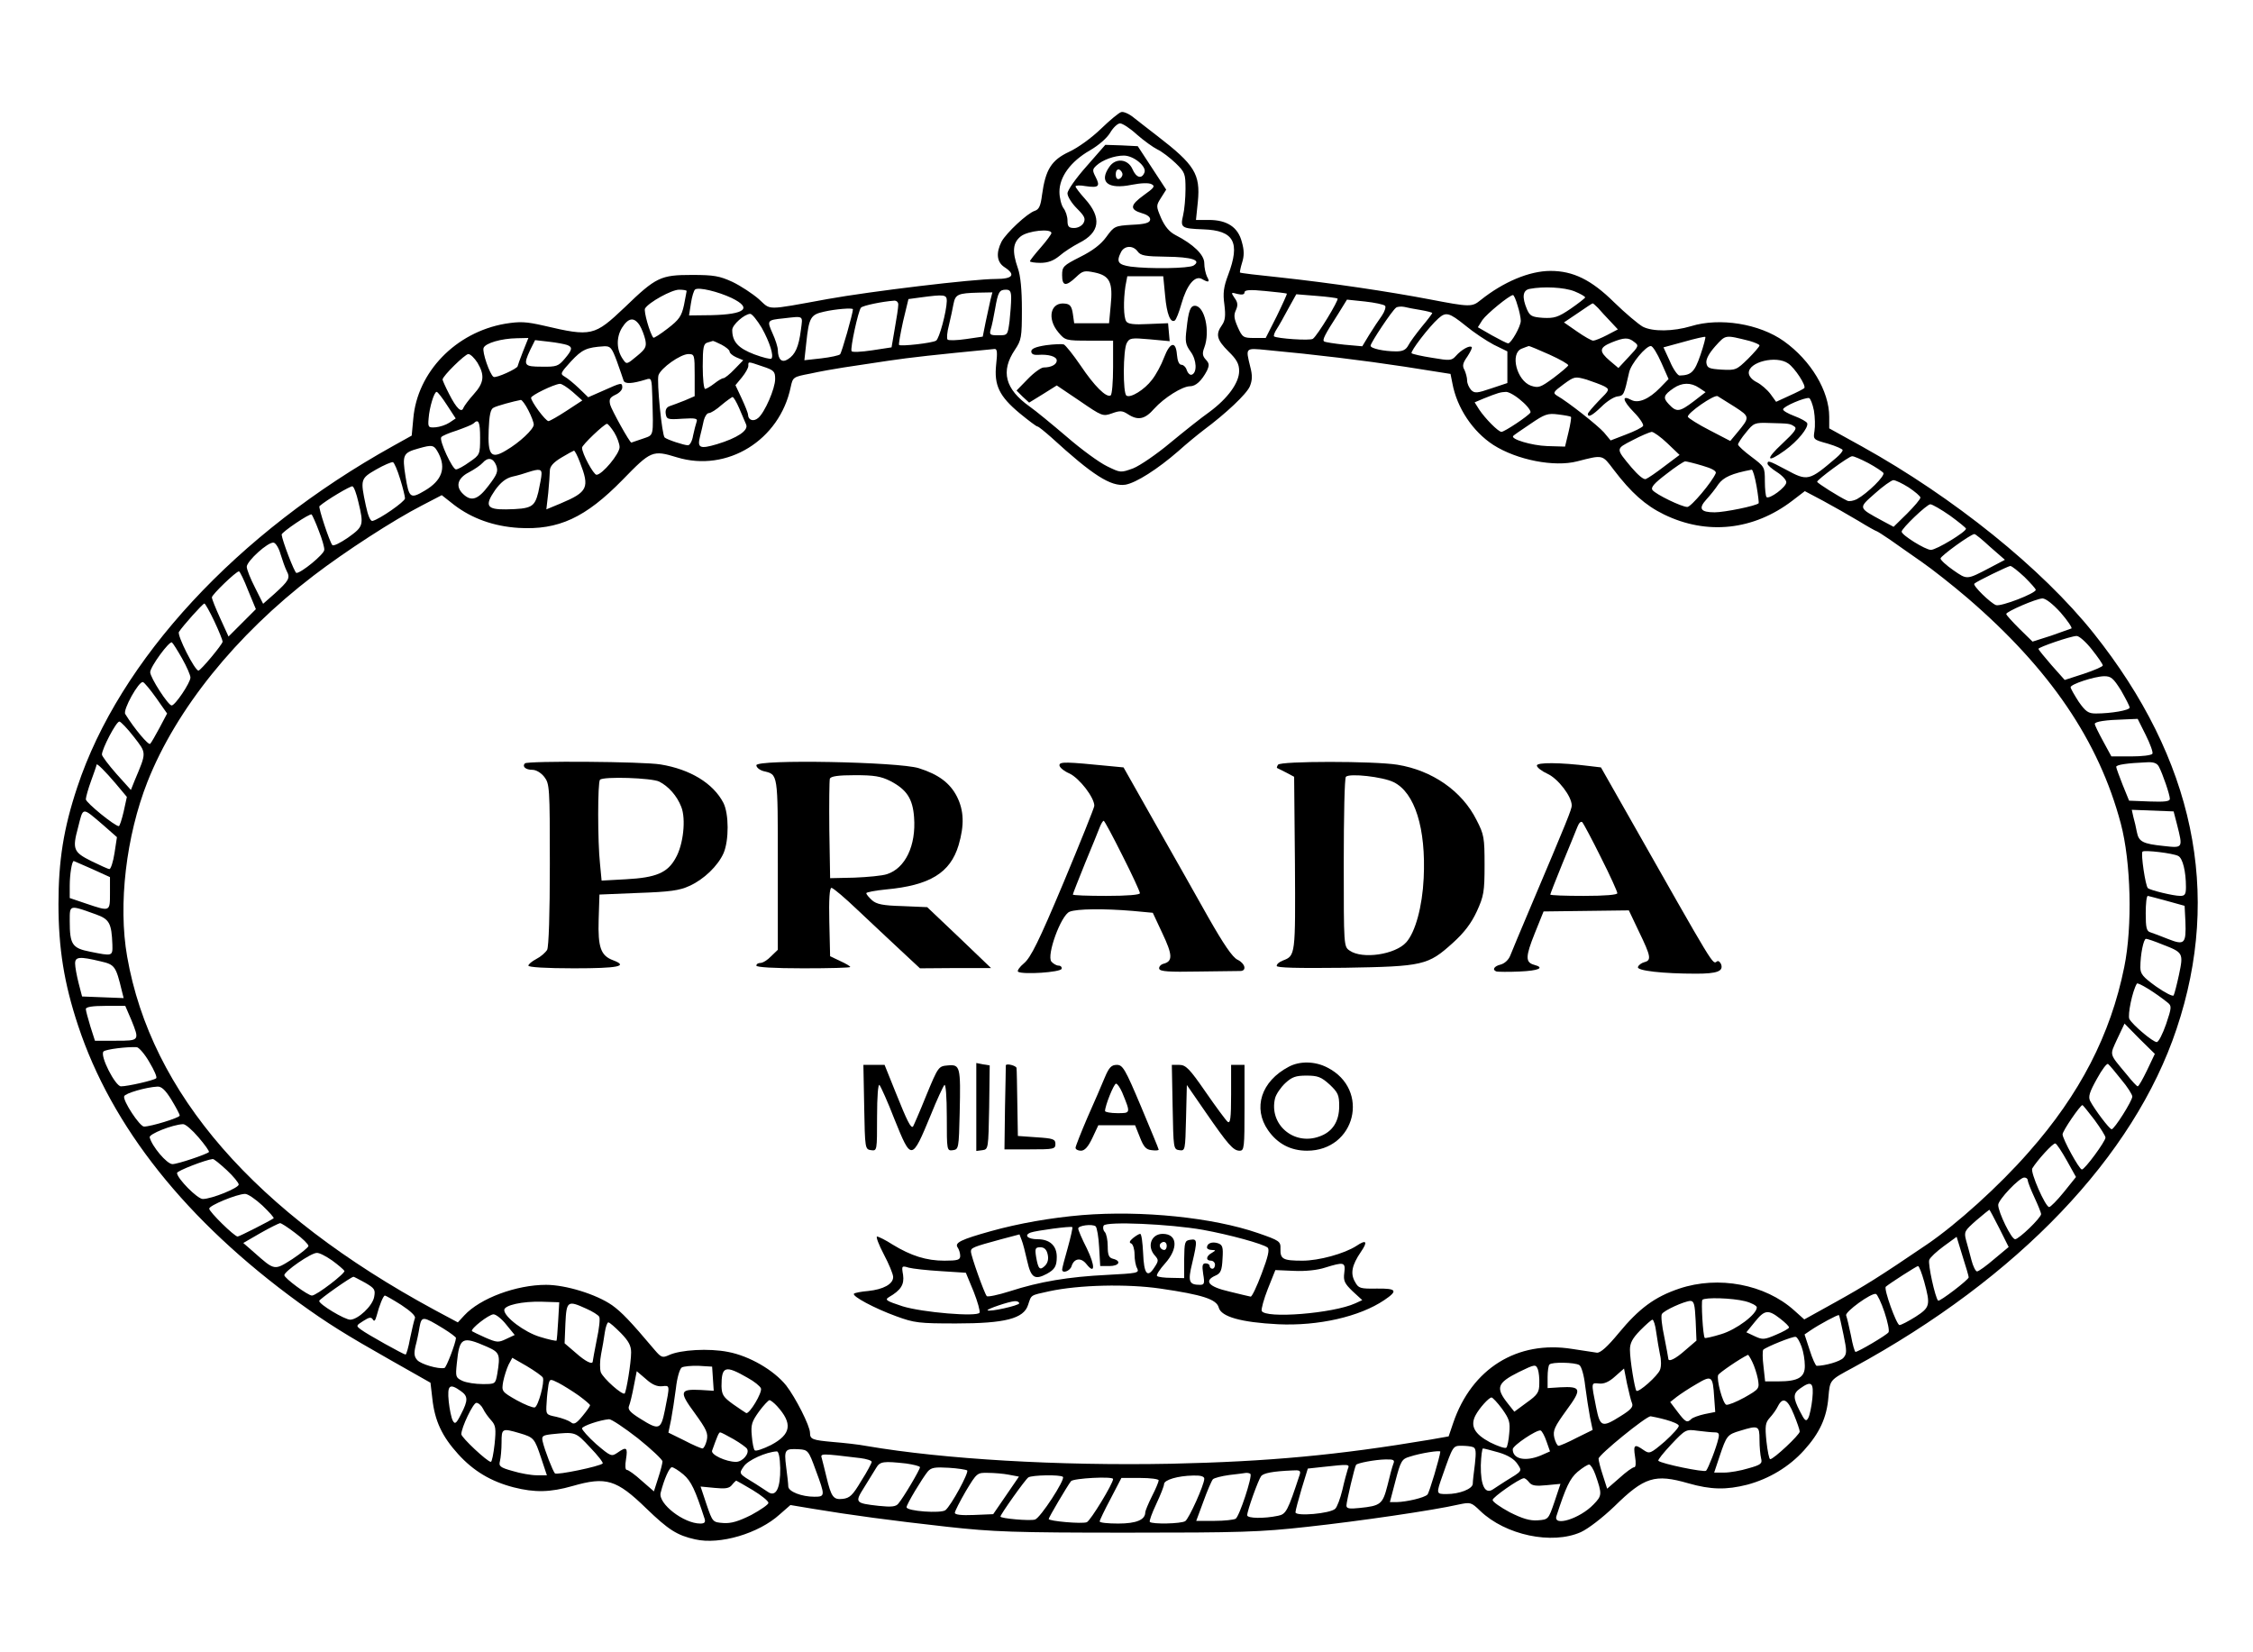
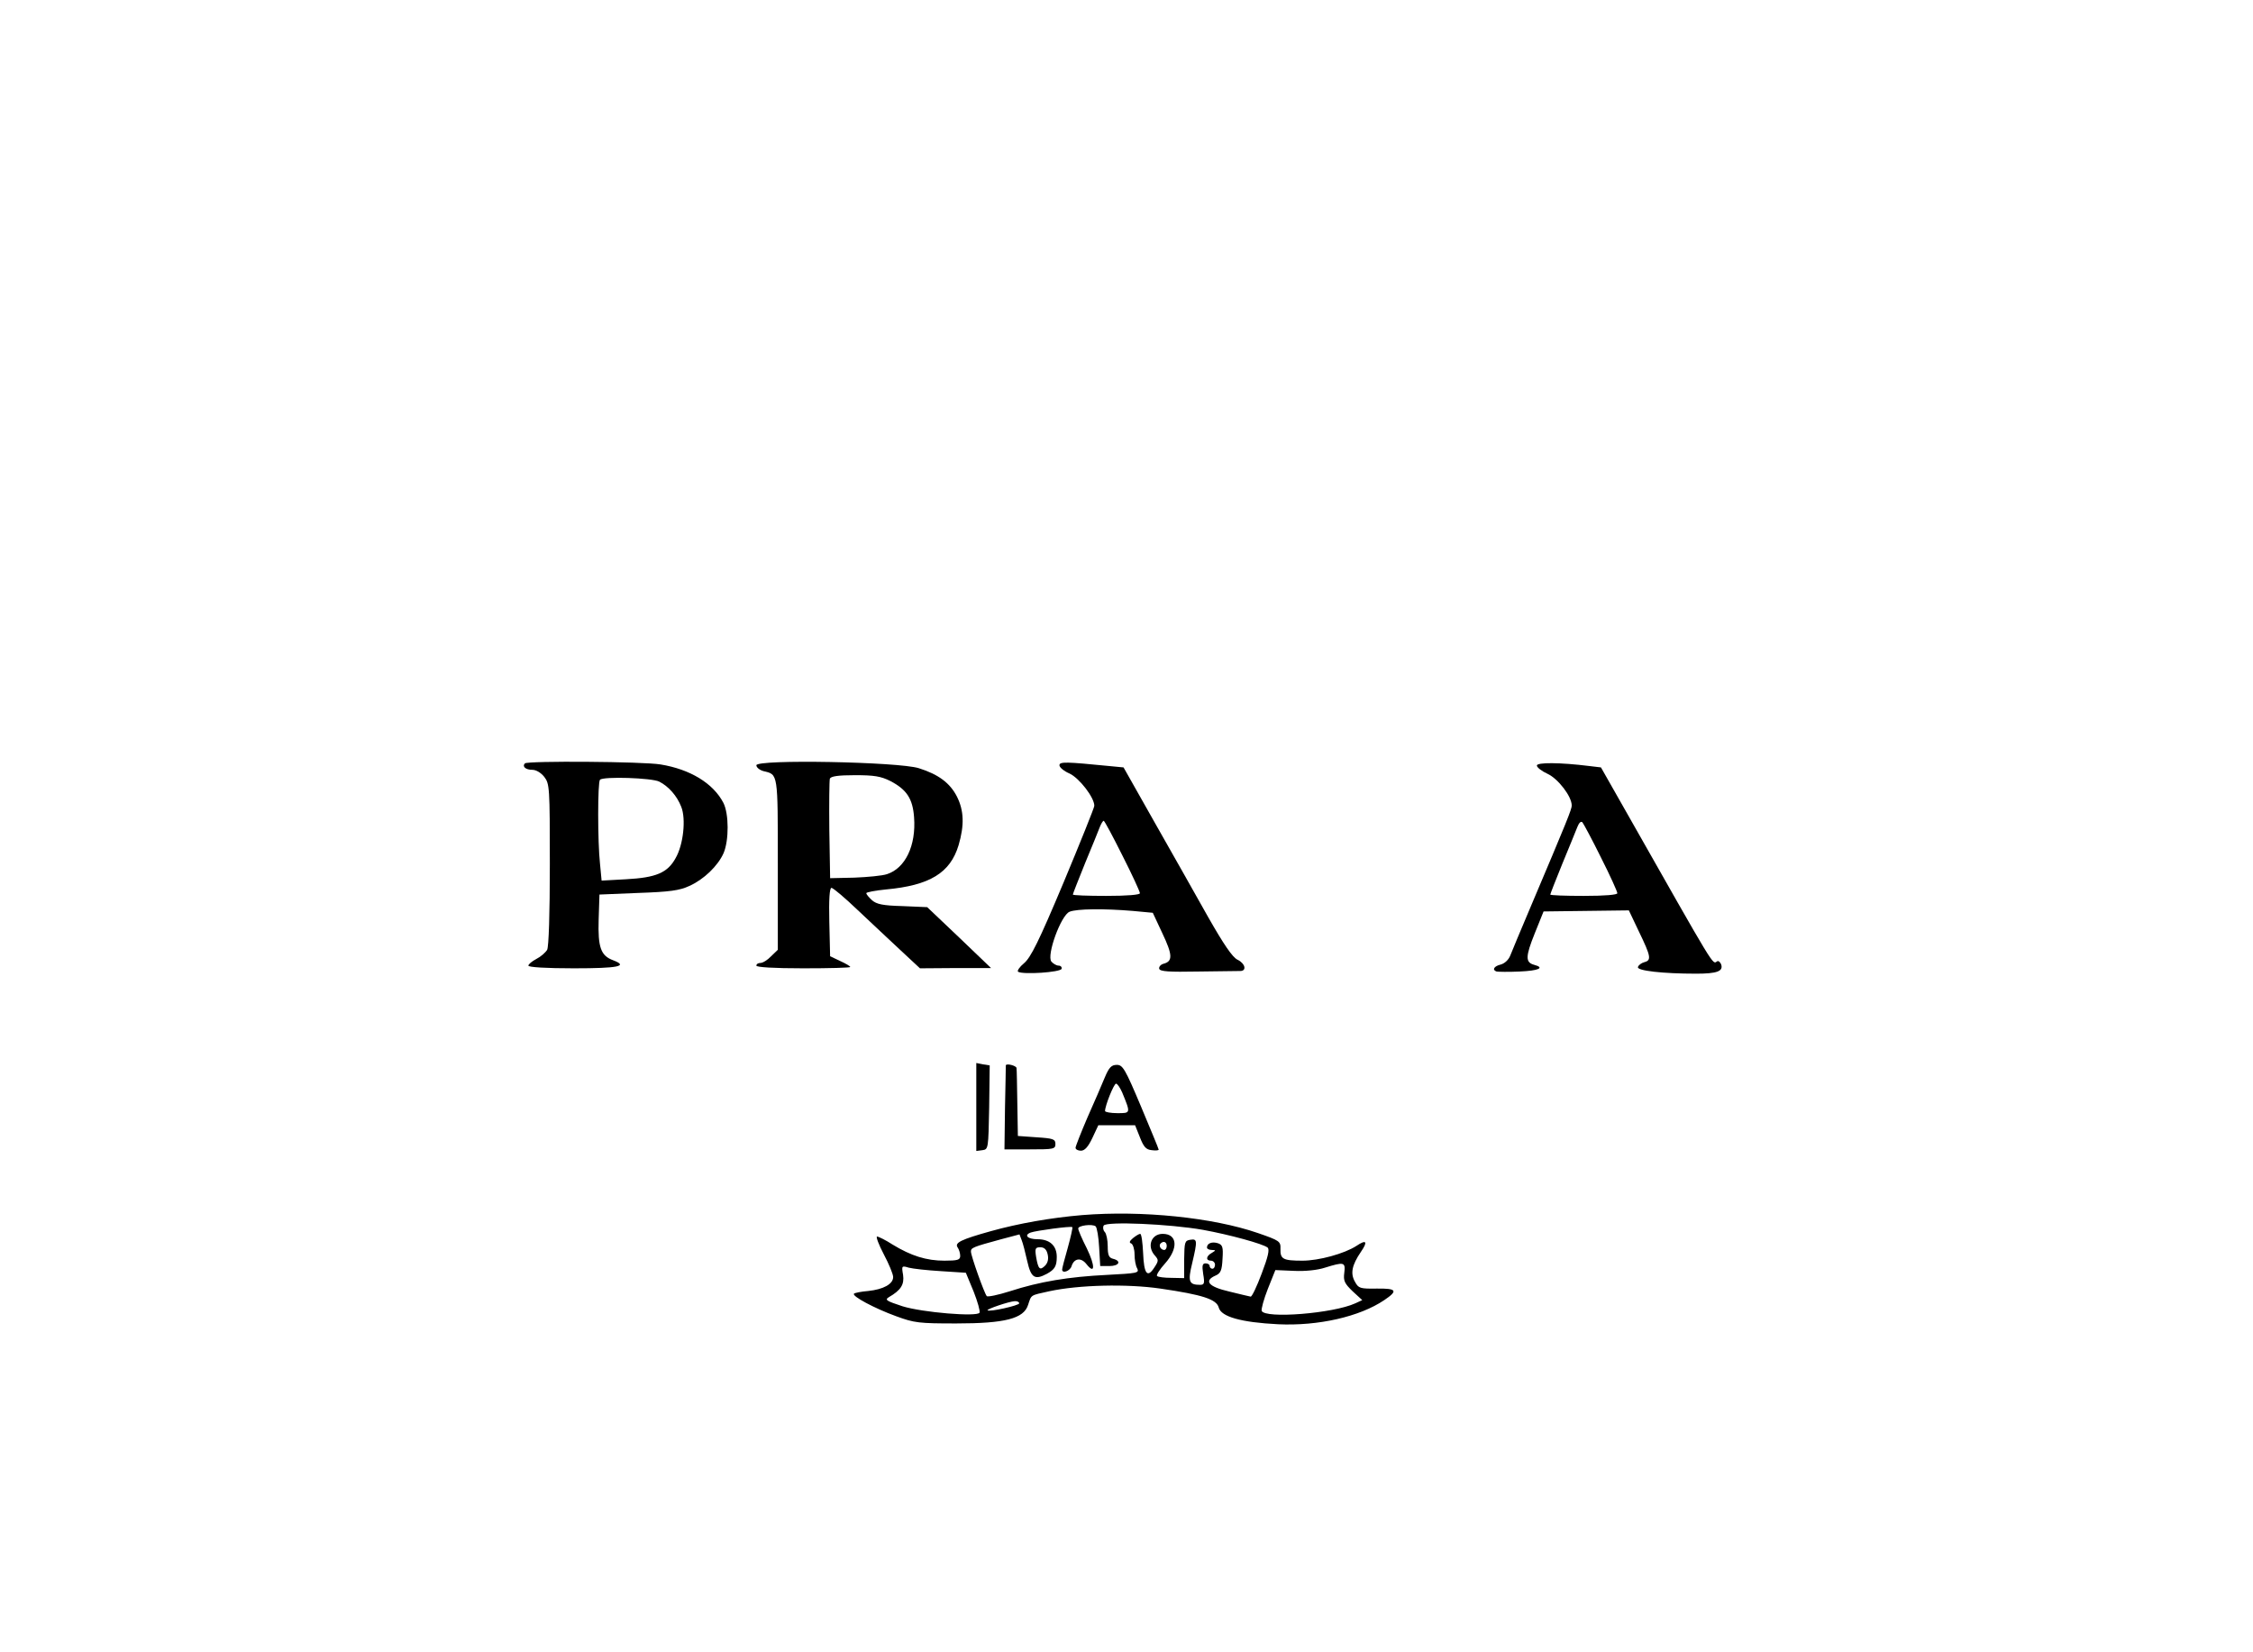
<svg xmlns="http://www.w3.org/2000/svg" version="1.0" width="840pt" height="616pt" viewBox="0 0 840 616" preserveAspectRatio="xMidYMid meet">
  <g transform="translate(0,616) scale(0.1,-0.1)" fill="#000000" stroke="none">
-     <path d="M4180 5742 c-8 -2 -42 -30 -75 -62 -34 -33 -86 -71 -119 -86 -66 -31 -88 -66 -101 -161 -5 -40 -11 -54 -27 -59 -28 -9 -106 -82 -124 -115 -21 -42 -18 -76 11 -95 43 -28 32 -44 -32 -44 -85 0 -467 -46 -628 -75 -236 -43 -209 -42 -256 0 -23 20 -67 49 -98 64 -48 22 -69 26 -151 26 -117 0 -134 -8 -251 -121 -113 -107 -123 -110 -302 -68 -66 15 -88 16 -144 7 -184 -32 -327 -180 -342 -353 l-6 -64 -70 -39 c-581 -323 -1020 -797 -1177 -1272 -51 -153 -70 -274 -70 -435 0 -166 21 -296 73 -453 125 -378 403 -728 824 -1034 105 -76 174 -119 340 -213 l150 -85 7 -60 c9 -82 36 -140 96 -206 57 -63 122 -102 207 -124 79 -20 136 -19 220 5 125 36 164 24 275 -84 82 -79 114 -100 182 -115 92 -21 237 22 315 93 l40 35 84 -14 c138 -23 293 -44 500 -67 172 -19 249 -22 669 -22 424 0 497 2 676 22 192 21 467 61 563 83 43 9 46 9 80 -24 94 -90 267 -127 375 -79 28 13 80 53 125 96 112 110 151 122 276 86 84 -24 141 -25 220 -5 81 22 155 66 211 128 58 64 85 122 91 198 6 66 4 63 93 111 615 335 1046 786 1205 1262 170 506 65 1006 -309 1475 -193 242 -523 507 -863 696 l-123 68 0 43 c0 96 -68 210 -169 282 -91 65 -239 89 -346 56 -67 -20 -143 -21 -180 -2 -16 9 -65 50 -107 91 -85 84 -153 117 -237 117 -79 0 -176 -41 -261 -109 -32 -26 -39 -26 -190 3 -152 29 -366 61 -560 82 -79 8 -146 16 -147 18 -1 1 2 18 8 37 8 25 8 46 -1 77 -14 55 -55 82 -123 82 l-48 0 7 68 c10 103 -12 138 -151 245 -33 25 -73 57 -90 70 -16 13 -37 22 -45 19z m58 -83 c26 -23 61 -48 77 -56 17 -8 47 -31 68 -51 35 -34 37 -40 37 -97 0 -33 -4 -77 -9 -98 -11 -46 -6 -49 75 -52 115 -4 139 -48 93 -170 -17 -45 -20 -68 -14 -111 5 -41 3 -59 -9 -76 -25 -35 -19 -55 24 -98 31 -30 40 -47 40 -73 0 -44 -42 -102 -111 -153 -30 -21 -95 -73 -146 -115 -50 -42 -113 -85 -138 -95 -47 -17 -47 -17 -98 8 -29 14 -96 63 -149 109 -54 46 -117 98 -140 114 -91 65 -108 131 -54 211 24 36 26 46 26 150 0 74 -5 126 -15 154 -22 63 -19 95 11 119 27 21 114 30 114 12 0 -4 -18 -29 -40 -54 -22 -25 -40 -48 -40 -51 0 -3 18 -6 39 -6 28 0 49 8 71 26 17 15 50 36 73 48 78 39 86 94 22 165 -19 21 -35 42 -35 46 0 4 17 5 38 1 48 -7 55 -1 37 34 -13 25 -12 29 3 43 23 21 67 37 102 37 37 0 86 -41 77 -63 -10 -26 -31 -20 -45 13 -17 38 -63 42 -86 8 -40 -57 -5 -85 83 -67 36 7 65 8 75 2 14 -7 8 -14 -30 -41 -51 -37 -53 -53 -6 -67 21 -6 32 -15 30 -25 -2 -11 -20 -16 -68 -18 -63 -4 -66 -5 -95 -45 -21 -29 -52 -52 -98 -75 -63 -32 -67 -36 -67 -68 0 -41 14 -43 52 -7 25 24 31 25 70 17 56 -12 68 -37 59 -124 l-6 -65 -65 0 -65 0 -5 35 c-4 27 -10 36 -28 38 -55 8 -70 -55 -26 -107 25 -30 28 -31 115 -31 l89 0 0 -99 c0 -55 -4 -102 -9 -105 -16 -10 -61 35 -112 111 -28 41 -56 76 -63 79 -6 2 -36 1 -66 -3 -39 -6 -55 -13 -55 -23 0 -10 9 -14 25 -13 39 3 70 -6 70 -21 0 -15 -21 -26 -49 -26 -9 0 -36 -19 -59 -43 l-42 -43 23 -23 24 -22 52 32 51 32 86 -58 c83 -57 86 -58 120 -46 30 11 39 10 59 -3 38 -25 64 -19 98 20 37 41 105 84 134 84 21 0 43 20 63 58 9 20 9 27 -4 41 -13 14 -14 24 -6 45 23 61 1 156 -35 156 -17 0 -24 -19 -31 -86 -6 -47 -4 -59 15 -85 23 -31 25 -79 4 -86 -6 -2 -14 5 -18 16 -3 12 -13 21 -20 21 -9 0 -15 14 -17 38 -4 52 -26 47 -48 -11 -10 -27 -30 -64 -45 -83 -28 -37 -80 -69 -95 -59 -14 8 -13 171 1 196 10 19 17 20 85 14 l75 -7 -3 33 -3 34 -74 -3 c-54 -3 -76 0 -82 10 -10 15 -11 77 -3 131 l7 37 67 0 67 0 7 -72 c6 -69 20 -103 36 -93 5 3 16 31 25 63 20 70 50 106 76 92 26 -15 31 -12 19 9 -5 11 -10 33 -10 50 0 31 -40 70 -108 105 -23 12 -39 32 -53 63 -19 45 -19 46 0 76 l19 30 -53 81 -53 81 -60 3 -61 2 -70 -80 c-40 -45 -71 -89 -71 -101 0 -12 16 -37 35 -56 29 -29 33 -38 25 -54 -6 -11 -21 -19 -35 -19 -20 0 -25 5 -25 28 0 15 -7 36 -15 46 -8 11 -15 39 -15 61 0 56 42 113 113 154 33 19 64 46 76 66 11 19 28 35 37 35 9 0 37 -18 62 -41z m-53 -149 c0 -7 -6 -15 -12 -17 -8 -3 -13 4 -13 17 0 13 5 20 13 18 6 -3 12 -11 12 -18z m57 -288 c11 -15 28 -18 106 -19 95 -1 133 -13 102 -33 -17 -11 -164 -13 -234 -4 -48 7 -55 18 -36 55 13 24 45 25 62 1z m-1514 -173 c78 -38 51 -61 -76 -64 l-83 -1 7 45 c4 26 11 49 16 52 14 9 85 -8 136 -32z m3142 25 c22 -9 40 -19 40 -23 -1 -3 -25 -22 -54 -42 -47 -32 -61 -36 -103 -34 -42 3 -49 7 -60 32 -19 45 -16 71 10 76 52 10 129 6 167 -9z m-3310 1 c0 -2 -5 -26 -10 -53 -9 -41 -18 -54 -61 -87 -27 -21 -51 -36 -53 -34 -13 15 -37 100 -31 109 14 23 99 70 127 70 15 0 28 -2 28 -5z m1210 -27 c0 -18 -3 -57 -6 -85 -7 -53 -7 -53 -42 -53 -31 0 -34 2 -28 23 4 12 11 46 16 75 11 64 16 72 41 72 15 0 19 -7 19 -32z m1028 17 c1 -1 -16 -39 -38 -84 l-41 -81 -43 0 c-40 0 -44 2 -61 40 -14 32 -16 45 -7 64 8 18 7 29 -5 45 -14 21 -14 22 11 15 17 -4 26 -2 26 6 0 9 19 11 78 5 42 -4 78 -8 80 -10z m-1105 -22 c-3 -16 -12 -53 -18 -83 l-11 -55 -62 -9 c-34 -5 -65 -6 -69 -2 -4 3 -2 28 5 54 6 26 14 61 17 79 7 36 17 40 93 42 l52 1 -7 -27z m-163 -5 c-1 -40 -28 -141 -40 -148 -14 -9 -131 -22 -138 -16 -2 3 5 42 15 88 l20 83 44 6 c90 12 99 11 99 -13z m1457 9 c5 -6 -75 -138 -92 -150 -10 -8 -135 1 -145 9 -2 3 2 15 10 27 8 12 27 46 43 76 l30 54 74 -6 c41 -3 77 -8 80 -10z m671 -26 c7 -21 12 -47 12 -57 0 -21 -36 -84 -47 -84 -5 0 -32 14 -61 30 l-52 30 17 27 c16 23 100 92 114 93 3 0 11 -17 17 -39z m-2309 2 c0 -10 -6 -49 -13 -88 l-12 -70 -72 -11 c-40 -6 -75 -8 -77 -3 -6 9 25 151 35 162 7 8 80 23 123 26 10 1 17 -6 16 -16z m1815 -3 c4 -4 -1 -21 -12 -37 -11 -15 -32 -47 -47 -71 l-26 -43 -67 6 c-37 4 -70 9 -75 12 -8 5 2 25 51 101 l34 55 67 -7 c36 -4 70 -11 75 -16z m794 -8 c9 -11 30 -33 46 -50 l28 -30 -40 -21 c-23 -12 -46 -21 -52 -21 -6 0 -33 15 -60 34 l-49 34 52 35 c29 20 53 36 55 36 1 1 10 -7 20 -17z m-660 -8 c23 -4 42 -9 42 -11 0 -2 -17 -25 -39 -51 -21 -26 -44 -57 -50 -69 -9 -17 -21 -23 -45 -23 -47 0 -96 11 -96 21 0 11 80 131 95 142 5 4 19 5 30 3 11 -3 39 -8 63 -12z m-2118 3 c0 -15 -42 -163 -48 -168 -4 -4 -35 -11 -70 -15 l-63 -7 7 64 c10 95 16 106 66 117 43 10 108 15 108 9z m-340 -69 c30 -54 46 -105 36 -115 -3 -3 -32 4 -64 16 -60 23 -82 47 -82 91 0 19 45 59 67 60 7 0 26 -24 43 -52z m2624 8 c30 -25 77 -56 105 -71 l51 -25 0 -59 0 -59 -60 -20 c-53 -18 -62 -19 -75 -6 -8 9 -15 24 -15 35 0 11 -5 29 -10 40 -9 15 -6 26 11 50 11 17 19 33 16 35 -7 8 -39 -10 -59 -33 -16 -18 -23 -18 -88 -7 -39 6 -74 14 -77 17 -6 6 65 99 100 130 28 25 40 22 101 -27z m-2478 -16 c-8 -63 -21 -92 -48 -109 -23 -15 -37 -2 -38 34 0 11 -9 39 -20 63 -21 47 -20 49 40 55 79 9 73 12 66 -43z m-601 17 c8 -13 17 -37 21 -54 5 -26 1 -34 -32 -61 -37 -31 -38 -31 -51 -12 -25 35 -26 82 -4 118 24 38 45 41 66 9z m3955 -110 c-22 -64 -34 -76 -78 -77 -7 0 -24 24 -36 53 l-24 52 77 21 c42 12 78 20 79 18 2 -1 -6 -32 -18 -67z m183 52 c20 -6 37 -13 37 -17 0 -4 -20 -27 -43 -50 -42 -41 -46 -43 -98 -40 -47 3 -54 6 -57 25 -2 14 10 36 33 62 40 44 35 43 128 20z m-4573 -39 c-11 -28 -20 -53 -20 -55 0 -9 -81 -46 -90 -40 -14 9 -43 93 -37 108 7 18 66 35 124 36 l43 1 -20 -50z m4143 35 c18 -13 17 -16 -20 -55 l-39 -42 -32 27 c-41 35 -40 49 6 68 47 19 63 20 85 2z m-3979 -11 c22 -8 20 -18 -9 -52 -23 -27 -30 -30 -85 -29 -67 0 -70 5 -43 63 l18 36 52 -6 c28 -3 58 -9 67 -12z m576 1 c17 -9 30 -20 30 -25 0 -6 11 -16 25 -22 l26 -11 -33 -34 c-17 -18 -36 -33 -41 -33 -5 0 -20 -9 -34 -20 -14 -11 -30 -20 -34 -20 -5 0 -9 38 -9 84 0 72 3 85 18 89 9 3 18 5 20 6 2 0 16 -6 32 -14z m-390 -62 c11 -32 23 -64 25 -72 5 -13 31 -12 83 4 21 7 22 5 24 -64 4 -155 7 -141 -37 -157 -22 -7 -40 -14 -41 -14 -6 -1 -74 122 -79 141 -5 21 -1 27 19 37 14 6 26 18 26 27 0 20 -3 19 -70 -11 l-57 -25 -34 33 c-19 18 -43 38 -54 44 -17 10 -16 13 24 57 41 44 58 52 123 56 24 1 29 -5 48 -56z m3477 25 c40 -18 71 -36 70 -40 -1 -4 -26 -25 -55 -47 -49 -36 -56 -38 -84 -29 -53 19 -79 120 -35 138 12 5 24 9 27 10 3 0 37 -14 77 -32z m417 -30 l27 -61 -32 -33 c-41 -42 -81 -59 -107 -45 -37 20 -32 -3 9 -45 23 -23 38 -47 35 -52 -4 -6 -32 -20 -64 -32 l-57 -22 -25 30 c-23 26 -133 113 -175 137 -16 10 -14 14 24 42 41 30 43 30 86 18 24 -8 54 -19 66 -25 21 -12 21 -13 -20 -54 -22 -23 -41 -45 -41 -49 0 -15 17 -6 51 27 19 19 45 36 59 38 24 3 25 5 44 90 7 32 62 98 81 98 7 0 24 -28 39 -62z m-2480 -7 c-8 -77 11 -118 88 -182 33 -27 62 -49 66 -49 4 0 27 -19 52 -41 154 -141 222 -184 276 -176 40 7 120 58 197 125 31 28 74 63 95 79 82 61 160 134 172 163 9 23 10 40 1 74 -17 70 -19 69 62 61 183 -17 356 -38 514 -62 l171 -27 7 -35 c17 -92 76 -180 153 -230 88 -56 227 -83 312 -61 98 25 93 26 137 -32 64 -84 117 -132 187 -166 160 -78 334 -59 478 51 l47 36 68 -36 c37 -20 97 -54 132 -75 34 -21 65 -38 67 -38 2 0 26 -15 52 -33 26 -19 79 -55 117 -82 39 -27 115 -87 170 -134 308 -265 490 -533 572 -841 38 -143 44 -383 13 -535 -51 -253 -166 -475 -356 -690 -111 -127 -269 -269 -379 -344 -178 -121 -233 -155 -339 -214 l-119 -66 -38 34 c-108 97 -282 130 -428 81 -92 -31 -150 -74 -226 -166 -42 -51 -68 -74 -81 -73 -11 2 -52 8 -92 14 -205 33 -375 -73 -444 -276 l-17 -50 -68 -12 c-345 -58 -603 -82 -968 -90 -422 -8 -846 17 -1133 66 -31 6 -88 12 -125 15 -78 7 -87 10 -87 34 0 26 -54 132 -89 177 -46 57 -137 110 -217 125 -71 14 -177 8 -220 -12 -24 -11 -29 -9 -53 19 -91 108 -124 142 -159 167 -59 41 -173 76 -246 76 -111 0 -246 -50 -305 -114 l-24 -26 -86 46 c-671 363 -1058 808 -1147 1318 -34 193 -4 449 76 652 107 270 329 546 619 768 119 91 298 207 403 261 l75 39 47 -37 c66 -50 146 -79 239 -85 149 -9 250 38 388 179 106 109 112 112 203 84 187 -57 383 64 424 262 8 37 9 38 72 50 36 8 92 18 125 23 33 5 108 16 166 25 88 13 170 22 397 44 10 1 11 -13 6 -58z m-1934 7 c28 -47 25 -75 -14 -118 -18 -20 -35 -43 -38 -50 -7 -21 -26 -3 -53 50 -14 27 -25 52 -25 55 0 13 84 95 96 95 8 0 23 -15 34 -32z m810 -46 l0 -79 -37 -16 c-21 -8 -46 -18 -56 -21 -12 -4 -17 -14 -15 -28 3 -21 7 -23 62 -19 50 3 58 1 53 -12 -3 -9 -9 -32 -13 -51 -3 -20 -12 -36 -19 -36 -15 0 -78 21 -87 29 -10 9 -30 209 -23 232 9 27 82 79 112 79 22 0 23 -3 23 -78z m4077 43 c25 -17 68 -83 60 -92 -3 -3 -28 -16 -55 -28 l-50 -23 -21 29 c-12 16 -35 36 -51 44 -18 9 -30 23 -30 35 0 41 103 66 147 35z m-3824 -11 c43 -14 47 -19 47 -47 0 -36 -39 -125 -63 -145 -17 -15 -37 -9 -38 11 0 7 -11 34 -24 62 l-23 49 24 29 c13 16 24 35 24 43 0 17 -3 17 53 -2z m-708 -95 l36 -32 -58 -38 c-32 -21 -62 -38 -68 -39 -11 0 -65 73 -65 87 0 9 84 50 107 52 7 1 28 -13 48 -30z m4200 15 l24 -16 -44 -34 c-53 -40 -64 -42 -93 -11 -23 24 -20 34 18 60 31 21 64 22 95 1z m-4668 -65 l32 -49 -24 -16 c-12 -8 -36 -16 -51 -17 -27 -2 -29 0 -26 33 3 42 21 100 30 99 4 0 21 -22 39 -50z m4006 16 c22 -18 36 -38 33 -43 -8 -13 -97 -72 -108 -72 -12 0 -61 50 -83 83 l-17 27 33 14 c55 22 63 24 84 25 11 0 37 -15 58 -34z m795 -22 c57 -37 57 -38 8 -97 l-25 -30 -77 40 c-43 22 -79 45 -81 50 -4 13 98 84 111 77 6 -4 35 -22 64 -40z m-3712 -5 c10 -24 22 -51 26 -61 9 -22 -33 -50 -109 -73 -64 -19 -74 -14 -63 29 4 17 11 44 14 60 4 15 12 27 19 27 7 0 28 13 47 30 19 16 38 29 41 30 4 0 15 -19 25 -42z m4007 -9 c4 -24 5 -58 2 -76 -5 -31 -5 -32 50 -47 30 -9 55 -20 55 -24 0 -5 -10 -17 -23 -28 -103 -88 -107 -89 -190 -44 -62 33 -67 34 -67 21 0 -5 16 -19 35 -31 19 -12 35 -29 35 -38 0 -18 -64 -65 -74 -55 -3 4 -6 30 -6 59 0 53 -1 54 -50 91 -27 20 -50 41 -50 46 0 4 13 25 30 45 28 35 32 37 87 35 76 -2 76 -2 93 -13 11 -7 2 -20 -45 -64 -65 -60 -59 -75 10 -25 47 34 88 84 83 101 -2 6 -24 18 -48 27 -24 9 -43 20 -42 25 1 11 81 45 97 42 5 -2 13 -22 18 -47z m-4793 1 c11 -21 20 -45 20 -53 0 -17 -53 -67 -103 -96 -56 -34 -69 -19 -65 77 2 54 7 77 18 82 12 7 75 24 102 29 4 0 17 -17 28 -39z m3887 -24 c2 -2 -2 -28 -9 -57 l-13 -54 -67 2 c-57 2 -138 26 -126 38 1 2 30 22 63 44 54 37 65 41 104 36 25 -3 46 -7 48 -9z m-4067 -78 c0 -62 -1 -64 -39 -90 -22 -16 -44 -28 -51 -28 -13 0 -63 107 -55 120 3 5 29 16 58 25 28 10 56 21 62 26 19 19 25 7 25 -53z m500 20 c11 -18 20 -43 20 -55 0 -25 -65 -103 -86 -103 -11 0 -54 79 -54 101 0 10 82 88 93 89 4 0 16 -15 27 -32z m3927 -41 l45 -43 -56 -42 c-31 -24 -62 -45 -70 -48 -8 -3 -29 15 -53 43 -60 72 -60 69 4 102 32 17 64 30 71 31 7 0 34 -19 59 -43z m-4582 -37 c29 -56 12 -102 -51 -139 -54 -32 -59 -28 -72 52 -13 82 -9 89 48 105 53 15 58 14 75 -18z m527 -33 c37 -95 30 -111 -72 -154 l-53 -22 7 61 c3 33 6 71 6 83 0 16 13 31 43 49 23 14 44 25 47 26 3 0 13 -19 22 -43z m4803 -3 c28 -15 53 -32 57 -37 7 -11 -59 -76 -99 -98 -12 -6 -28 -9 -35 -6 -32 15 -113 66 -113 71 0 8 118 95 130 95 6 1 33 -11 60 -25z m-5115 -9 c8 -22 4 -33 -28 -75 -39 -52 -64 -61 -94 -33 -31 28 -23 60 20 82 21 11 44 27 51 35 20 23 40 19 51 -9z m-358 -51 c10 -32 18 -65 18 -72 0 -12 -95 -78 -121 -84 -8 -2 -17 19 -25 57 -21 98 -20 101 39 135 28 16 56 28 62 27 5 -2 17 -30 27 -63z m4855 50 c35 -10 53 -20 50 -28 -13 -32 -92 -126 -106 -126 -21 0 -116 46 -130 63 -7 10 6 25 52 60 33 26 65 47 70 47 5 0 34 -7 64 -16z m-4328 -31 c0 -10 -6 -40 -12 -68 -14 -56 -25 -62 -120 -64 -73 -1 -81 14 -41 72 21 29 40 44 64 50 19 4 46 12 60 17 40 13 50 11 49 -7z m4530 -45 c6 -34 9 -63 8 -64 -9 -10 -128 -34 -164 -34 -53 0 -62 14 -31 48 14 15 34 40 45 57 19 26 50 40 124 54 4 0 12 -27 18 -61z m567 -5 c24 -16 44 -33 44 -38 0 -6 -23 -33 -50 -60 l-50 -49 -43 23 c-90 49 -89 46 -27 101 30 27 61 49 69 50 8 0 33 -12 57 -27z m-5780 -54 c21 -87 19 -92 -38 -133 -29 -20 -55 -33 -59 -28 -10 11 -53 141 -48 145 26 23 116 76 123 74 6 -2 15 -28 22 -58z m5934 -51 c33 -24 60 -46 60 -49 0 -12 -110 -79 -131 -79 -20 0 -109 55 -109 68 0 12 94 102 107 102 7 0 40 -19 73 -42z m-6081 -58 c12 -30 21 -62 20 -70 0 -16 -87 -87 -104 -86 -7 1 -53 121 -55 143 0 9 106 81 112 75 3 -4 16 -32 27 -62z m6231 -59 l55 -48 -55 -29 c-88 -46 -85 -46 -137 -10 -26 18 -48 38 -48 44 0 9 110 89 126 91 3 1 30 -21 59 -48z m-6374 -27 c7 -23 17 -51 23 -63 14 -26 8 -36 -46 -85 l-42 -37 -30 60 c-17 33 -31 68 -31 78 0 21 79 93 100 90 8 -1 20 -21 26 -43z m6502 -85 c23 -23 42 -44 42 -48 0 -13 -129 -63 -148 -57 -20 7 -88 73 -81 80 9 9 125 65 134 66 6 0 29 -19 53 -41z m-6623 -50 l29 -70 -51 -51 -51 -51 -31 68 c-17 37 -31 72 -31 78 0 10 90 97 101 97 3 0 19 -32 34 -71z m6758 -83 c26 -30 44 -57 40 -59 -5 -2 -39 -14 -76 -27 l-69 -22 -49 48 c-27 27 -49 51 -49 55 0 9 111 57 135 58 12 0 38 -20 68 -53z m-6884 -32 c17 -36 31 -71 31 -76 0 -10 -82 -108 -90 -108 -14 0 -80 131 -73 144 14 22 88 105 95 106 3 0 20 -30 37 -66z m7000 -105 c23 -29 41 -55 41 -60 0 -4 -32 -18 -71 -31 l-71 -23 -49 55 c-26 30 -49 58 -49 61 0 6 118 47 142 48 9 1 35 -22 57 -50z m-7120 -34 c17 -30 31 -62 31 -71 0 -19 -57 -104 -70 -104 -13 0 -80 104 -80 124 0 20 71 117 81 111 4 -3 21 -30 38 -60z m7229 -119 c17 -30 32 -58 32 -64 0 -10 -69 -22 -126 -22 -28 0 -38 7 -64 44 -16 25 -30 49 -30 54 0 11 87 40 125 41 26 0 34 -7 63 -53z m-7325 -29 l40 -57 -28 -53 c-15 -28 -31 -56 -35 -60 -6 -7 -59 56 -93 111 -10 15 51 124 66 119 5 -1 28 -29 50 -60z m7417 -137 c17 -34 28 -65 25 -70 -4 -6 -39 -10 -80 -10 l-73 0 -31 57 c-17 31 -31 60 -31 64 0 9 41 15 112 17 l48 2 30 -60z m-7501 -7 c48 -62 48 -56 3 -163 l-14 -35 -54 60 c-29 33 -54 66 -54 72 0 21 53 123 65 123 5 0 30 -26 54 -57z m7550 -111 c14 -26 41 -105 41 -120 0 -10 -19 -12 -76 -10 l-76 3 -24 59 c-13 33 -24 63 -24 67 0 8 41 14 112 17 27 2 40 -3 47 -16z m-7617 -64 l41 -49 -12 -55 c-7 -30 -15 -54 -18 -54 -15 0 -122 87 -123 100 0 8 9 40 20 70 11 30 20 56 20 59 0 8 32 -24 72 -71z m-46 -155 l50 -44 -9 -59 c-5 -33 -14 -60 -19 -60 -5 0 -35 14 -68 30 -66 33 -71 44 -49 125 20 78 13 78 95 8z m7731 2 c22 -87 22 -87 -49 -79 -79 8 -94 16 -101 52 -3 17 -9 42 -13 56 l-6 27 78 -3 78 -3 13 -50z m4 -116 c17 -8 29 -58 29 -116 0 -27 -4 -33 -21 -33 -26 0 -112 21 -121 29 -9 8 -27 129 -20 136 7 7 114 -6 133 -16z m-7777 -49 l66 -30 0 -60 c0 -69 1 -69 -88 -39 l-62 21 0 46 c0 42 8 92 15 92 1 0 32 -14 69 -30z m7736 -119 l65 -18 3 -59 c3 -82 -3 -89 -64 -65 -27 11 -57 22 -66 25 -15 4 -18 17 -18 71 0 36 3 65 8 65 4 -1 36 -9 72 -19z m-7722 -50 c50 -18 58 -33 61 -113 1 -43 1 -43 -83 -26 -67 13 -76 27 -76 114 0 62 -3 61 98 25z m7704 -112 c78 -30 79 -32 62 -113 -8 -37 -17 -72 -20 -77 -3 -5 -32 10 -65 33 -50 36 -59 47 -59 72 0 48 12 106 21 106 5 0 32 -9 61 -21z m-7687 -63 c53 -12 57 -18 79 -109 l7 -28 -78 3 -77 3 -13 50 c-7 28 -13 60 -13 73 0 25 16 27 95 8z m7707 -154 c15 -12 15 -18 -6 -80 -13 -37 -28 -67 -35 -67 -14 0 -89 63 -102 86 -7 15 11 104 28 132 4 6 68 -33 115 -71z m-7593 -63 c32 -79 32 -79 -57 -79 l-78 0 -17 53 c-9 30 -17 59 -17 65 0 8 24 12 74 12 l73 0 22 -51z m7516 -189 c-16 -33 -31 -60 -35 -60 -3 0 -21 19 -40 43 -68 82 -65 70 -36 134 l27 57 56 -57 57 -56 -29 -61z m-7448 30 c18 -30 30 -57 25 -60 -9 -8 -106 -30 -131 -30 -21 0 -80 115 -65 130 8 8 86 18 124 16 8 -1 30 -26 47 -56z m7352 -65 c23 -27 41 -56 41 -63 0 -16 -67 -122 -77 -122 -9 1 -63 73 -80 105 -8 16 -3 33 25 83 19 35 38 60 42 55 5 -4 27 -30 49 -58z m-7270 -75 c17 -28 31 -54 31 -59 0 -8 -107 -41 -133 -41 -16 0 -80 97 -74 113 3 11 82 34 124 36 15 1 30 -13 52 -49z m7170 -75 c22 -30 41 -60 41 -66 0 -14 -77 -119 -88 -119 -10 0 -72 114 -72 131 0 13 66 109 74 109 2 0 22 -25 45 -55z m-7069 -65 c24 -28 41 -52 39 -55 -10 -9 -117 -45 -136 -45 -21 0 -77 67 -85 100 -3 12 84 47 124 49 9 1 35 -22 58 -49z m6966 -87 l34 -61 -45 -56 c-25 -31 -50 -56 -55 -56 -14 0 -71 130 -63 144 19 31 78 96 86 93 5 -1 24 -30 43 -64z m-6861 -35 c25 -23 45 -48 45 -54 0 -13 -101 -54 -134 -54 -20 0 -96 77 -96 97 0 8 106 49 133 52 4 1 27 -18 52 -41z m6715 -38 c0 -5 11 -34 25 -64 14 -30 25 -58 25 -62 0 -14 -83 -94 -97 -94 -14 0 -63 101 -63 128 0 19 79 102 97 102 7 0 13 -4 13 -10z m-6582 -94 c26 -25 45 -46 42 -48 -12 -9 -128 -68 -134 -68 -12 0 -106 92 -106 104 0 12 102 54 133 55 10 1 39 -19 65 -43z m6476 -85 l35 -70 -54 -45 c-29 -25 -58 -46 -64 -46 -5 0 -15 19 -21 43 -6 23 -15 57 -20 74 -8 31 -5 35 38 73 26 22 48 40 49 40 1 0 18 -31 37 -69z m-6353 -18 c27 -20 49 -42 49 -48 0 -5 -27 -27 -60 -49 -68 -43 -65 -44 -144 26 l-39 34 64 37 c35 20 68 36 73 37 5 0 31 -17 57 -37z m6239 -165 c0 -9 -109 -92 -114 -87 -11 11 -39 138 -33 152 3 9 28 32 54 51 l48 35 22 -72 c13 -40 23 -75 23 -79z m-6102 63 c22 -16 43 -34 46 -39 5 -8 -104 -92 -121 -92 -15 0 -103 65 -103 76 0 14 99 83 121 83 9 1 34 -12 57 -28z m5936 -79 c24 -88 22 -96 -32 -131 -27 -17 -54 -31 -60 -31 -11 0 -60 136 -51 143 15 13 115 77 120 77 4 0 14 -26 23 -58z m-5813 -4 c36 -21 39 -26 34 -53 -6 -34 -60 -84 -89 -85 -21 0 -116 57 -116 70 0 6 119 90 128 90 2 0 21 -10 43 -22z m5665 -110 c12 -36 19 -70 15 -75 -6 -10 -113 -73 -123 -73 -3 0 -11 27 -17 61 -7 34 -15 67 -18 75 -5 13 94 85 111 80 5 -1 20 -32 32 -68z m-5530 27 c35 -23 54 -41 51 -49 -3 -8 -11 -41 -18 -75 -6 -34 -14 -61 -17 -61 -7 0 -144 76 -166 93 -19 14 -19 15 8 32 22 14 29 16 36 6 5 -9 9 -5 14 13 10 39 25 76 31 76 3 0 31 -16 61 -35z m5010 14 c24 -6 44 -17 44 -23 0 -26 -76 -83 -133 -100 -32 -10 -60 -16 -61 -14 -7 7 -14 136 -9 142 10 10 111 7 159 -5z m-4425 -74 c-2 -38 -5 -71 -6 -73 -2 -2 -30 4 -62 14 -57 17 -133 74 -133 100 0 18 67 33 140 31 l65 -2 -4 -70z m4241 1 l3 -74 -42 -36 c-37 -33 -63 -45 -63 -31 0 3 -7 40 -15 81 -9 41 -13 79 -9 85 8 14 84 48 106 49 14 0 17 -13 20 -74z m-4136 45 c23 -10 45 -24 48 -30 4 -6 0 -44 -9 -85 -8 -41 -15 -78 -15 -81 0 -14 -26 -2 -63 31 l-42 36 3 74 c4 84 8 87 78 55z m4451 -37 c18 -14 33 -28 33 -33 0 -4 -22 -16 -48 -27 -44 -19 -51 -19 -79 -6 l-32 15 31 38 c37 46 50 48 95 13z m-4749 -23 l31 -38 -32 -15 c-29 -14 -35 -13 -77 5 -25 11 -47 22 -50 24 -8 8 63 63 80 63 9 0 31 -17 48 -39z m4985 -36 c13 -62 13 -72 0 -87 -12 -14 -69 -30 -100 -30 -4 1 -16 27 -26 59 l-19 58 22 15 c32 22 103 60 106 57 2 -1 9 -34 17 -72z m-5220 22 c26 -16 47 -32 47 -35 -1 -19 -36 -111 -43 -112 -23 -5 -87 14 -101 29 -12 13 -13 25 -7 52 5 18 12 51 15 71 8 42 12 42 89 -5z m4522 -14 c4 -27 10 -64 14 -83 5 -20 5 -45 0 -57 -8 -22 -80 -86 -88 -78 -6 7 -24 114 -24 153 0 25 9 42 38 72 22 22 42 40 46 40 4 0 11 -21 14 -47z m-3860 -3 c29 -30 38 -47 38 -72 0 -39 -18 -146 -24 -153 -8 -8 -80 56 -89 79 -4 12 -4 42 1 67 5 24 11 61 14 82 3 20 9 37 13 37 5 0 25 -18 47 -40z m4402 -51 c7 -19 12 -50 12 -70 1 -44 -25 -59 -99 -59 l-49 0 -6 55 c-4 31 -4 59 -1 63 12 11 111 51 121 48 6 -1 15 -18 22 -37z m-4901 0 c47 -21 50 -28 38 -101 -7 -38 -7 -38 -55 -38 -26 0 -60 5 -75 12 -25 12 -26 15 -21 64 10 99 19 104 113 63z m4717 -56 c8 -16 17 -44 21 -64 6 -36 6 -37 -50 -69 -31 -17 -61 -29 -68 -27 -13 5 -37 94 -30 111 4 8 81 61 111 75 1 1 9 -11 16 -26z m-4509 -59 c7 -17 -17 -106 -30 -111 -7 -2 -37 10 -68 27 -56 32 -56 33 -50 69 4 20 13 48 20 63 l14 26 54 -31 c30 -18 57 -37 60 -43z m3864 47 c8 -4 18 -39 22 -77 5 -38 13 -91 18 -117 l10 -48 -59 -29 c-32 -17 -63 -30 -68 -30 -5 0 -12 14 -16 30 -6 27 1 41 45 102 59 80 56 90 -23 86 l-47 -3 0 41 c0 22 3 44 7 47 9 10 95 8 111 -2z m-3230 -51 l3 -45 -48 3 c-79 4 -82 -6 -23 -86 44 -61 51 -75 45 -102 -4 -16 -11 -30 -16 -30 -5 0 -36 13 -68 30 l-59 29 10 48 c5 26 13 79 18 117 4 38 14 73 22 78 7 4 36 7 63 6 l50 -3 3 -45z m3076 34 c3 -9 6 -32 5 -52 0 -32 -6 -42 -47 -71 l-46 -34 -23 29 c-48 60 -42 78 40 119 60 29 63 30 71 9z m-2946 -31 c24 -13 46 -31 49 -39 6 -15 -43 -97 -55 -92 -4 2 -26 17 -49 33 -36 26 -42 35 -43 67 0 75 13 80 98 31z m3297 -95 c5 -13 -5 -24 -42 -47 -70 -44 -77 -42 -92 32 -19 95 -19 92 11 89 18 -2 37 6 59 26 l34 30 11 -56 c7 -32 15 -65 19 -74z m-3616 64 c29 3 29 6 10 -89 -15 -74 -22 -76 -92 -32 -37 23 -47 34 -42 47 4 9 12 42 18 74 l11 56 34 -29 c23 -21 42 -29 61 -27z m3922 -41 l4 -55 -40 -8 c-22 -5 -44 -13 -49 -18 -16 -16 -22 -12 -51 26 l-28 37 24 19 c13 10 46 32 74 48 57 34 61 31 66 -49z m-4233 6 c23 -17 42 -33 42 -36 0 -3 -13 -22 -29 -41 -23 -28 -32 -32 -43 -22 -8 6 -32 15 -54 20 -39 8 -39 8 -36 53 1 24 5 54 7 67 5 22 6 22 38 6 17 -9 51 -30 75 -47z m4599 -12 c-3 -29 -10 -62 -15 -71 -8 -15 -13 -12 -31 24 -27 52 -26 67 1 86 42 30 51 22 45 -39z m-5039 29 c27 -19 28 -34 1 -86 -18 -36 -23 -39 -31 -24 -5 9 -12 42 -15 71 -6 61 3 69 45 39z m3882 -66 c27 -38 31 -49 27 -91 -2 -26 -7 -51 -11 -54 -4 -4 -31 5 -61 20 -58 31 -74 61 -54 100 14 27 50 67 60 67 4 0 22 -19 39 -42z m-2703 10 c59 -65 53 -105 -22 -145 -30 -15 -57 -24 -61 -20 -4 3 -9 28 -11 54 -4 42 0 53 27 91 17 23 35 42 39 42 4 0 17 -10 28 -22z m3791 -31 c12 -29 22 -58 22 -64 0 -12 -97 -103 -110 -103 -4 0 -10 30 -14 66 -6 58 -4 70 12 88 11 12 25 31 31 44 18 35 36 26 59 -31z m-4887 21 c6 -13 20 -32 31 -44 16 -18 18 -30 12 -88 -4 -36 -10 -66 -14 -66 -13 0 -110 91 -110 103 0 25 44 117 56 117 8 0 19 -10 25 -22z m4410 -41 c25 -7 47 -16 48 -22 2 -5 -22 -32 -52 -59 -54 -46 -57 -47 -79 -32 -34 24 -39 20 -32 -24 4 -24 3 -40 -3 -40 -6 0 -31 -18 -55 -40 l-46 -40 -16 50 c-9 27 -16 55 -16 62 1 15 177 158 194 158 6 -1 32 -6 57 -13z m-3833 -69 c50 -40 91 -79 92 -86 0 -7 -7 -35 -16 -62 l-16 -50 -46 40 c-24 22 -49 40 -55 40 -6 0 -7 16 -3 40 7 44 2 48 -32 24 -22 -15 -25 -14 -79 32 -30 27 -54 54 -53 59 2 9 66 31 101 34 9 0 57 -32 107 -71z m4182 -5 c0 -27 3 -58 6 -70 5 -19 0 -24 -47 -37 -29 -9 -70 -16 -90 -16 l-38 0 21 63 c25 74 28 79 76 93 68 21 72 19 72 -33z m-4623 24 c54 -16 56 -19 81 -94 l21 -63 -38 0 c-20 0 -61 7 -90 16 -47 13 -52 18 -47 37 3 12 6 43 6 70 0 52 2 53 67 34z m3829 -31 l13 -37 -34 -15 c-58 -24 -105 -14 -105 23 0 14 90 74 104 70 5 -2 15 -20 22 -41z m627 34 c15 0 18 -5 14 -22 -8 -36 -38 -112 -46 -121 -7 -7 -167 26 -178 37 -3 3 19 30 48 61 53 56 55 57 98 51 24 -3 53 -6 64 -6z m-4193 -56 c29 -30 50 -57 47 -60 -11 -11 -171 -44 -178 -37 -8 9 -38 85 -46 120 -4 19 0 22 33 26 90 9 89 10 144 -49z m536 30 c24 -14 46 -30 49 -35 11 -17 -16 -49 -41 -49 -37 0 -95 27 -89 42 19 53 25 68 30 68 4 0 26 -12 51 -26z m2756 -29 c11 -4 12 -18 7 -63 -4 -31 -8 -64 -8 -74 -1 -19 -50 -38 -97 -38 -40 0 -40 0 -15 71 38 108 38 109 70 109 16 0 36 -2 43 -5z m-2451 -85 c36 -97 36 -100 -5 -100 -47 0 -96 19 -97 38 0 10 -4 43 -8 74 -8 64 -5 68 48 65 33 -2 36 -5 62 -77z m2547 65 c34 -10 58 -25 69 -42 19 -28 20 -26 -44 -65 -15 -10 -36 -23 -46 -30 -30 -21 -47 14 -46 89 1 35 5 63 8 63 4 0 31 -7 59 -15z m-2679 -58 c1 -75 -16 -110 -46 -89 -10 7 -31 20 -46 30 -64 39 -63 37 -44 65 15 23 83 54 123 56 7 1 12 -22 13 -62z m2461 61 c-2 -21 -41 -153 -48 -160 -12 -12 -77 -27 -114 -28 l-26 0 21 80 c19 73 24 81 52 89 42 14 115 25 115 19z m-2162 -24 c23 -3 42 -9 42 -14 0 -4 -17 -37 -39 -71 -32 -54 -43 -64 -69 -67 -35 -4 -43 7 -61 83 -7 28 -14 58 -17 68 -6 19 -5 19 144 1z m1987 -21 c-4 -10 -14 -47 -22 -81 -18 -70 -25 -76 -105 -84 -37 -4 -48 -2 -48 9 0 15 31 146 36 152 6 7 70 19 108 20 32 1 37 -2 31 -16z m-1817 1 c28 -4 52 -10 52 -14 0 -9 -62 -114 -81 -136 -9 -11 -25 -13 -73 -8 -88 10 -90 12 -54 69 17 28 37 60 45 73 14 24 28 25 111 16z m1647 -21 c-3 -10 -13 -45 -20 -77 -8 -33 -20 -65 -27 -71 -19 -18 -148 -29 -148 -13 0 7 11 47 23 88 l23 75 55 6 c101 11 102 11 94 -8z m923 -20 c26 -74 25 -79 -7 -112 -51 -53 -151 -84 -138 -43 35 108 50 140 79 165 18 15 37 27 43 27 5 0 16 -17 23 -37z m-3400 0 c29 -25 44 -57 79 -165 4 -13 0 -18 -16 -18 -62 0 -157 74 -148 114 13 52 33 96 42 96 6 0 25 -12 43 -27z m1058 15 c7 -8 -60 -131 -81 -148 -16 -13 -145 -4 -145 11 0 11 58 107 79 133 13 15 27 17 78 14 34 -2 65 -7 69 -10z m1240 -15 c-45 -137 -51 -148 -81 -154 -52 -11 -115 -10 -115 2 0 17 41 131 52 146 9 11 43 18 116 21 28 2 32 -1 28 -15z m-1084 -1 l37 -7 -48 -70 -48 -70 -72 -3 c-47 -2 -71 1 -71 8 0 6 19 43 41 81 41 68 42 69 83 68 22 0 58 -3 78 -7z m900 3 c8 -9 -41 -158 -55 -167 -7 -4 -42 -8 -79 -8 l-68 0 27 73 c14 39 30 76 35 82 5 5 32 12 61 16 28 3 57 7 63 8 6 0 13 -1 16 -4z m-699 -11 c9 -10 -84 -153 -104 -159 -19 -6 -129 4 -129 11 0 8 93 139 104 146 13 9 120 11 129 2z m527 -7 c0 -22 -57 -149 -71 -158 -16 -10 -122 -12 -132 -3 -3 3 8 33 24 67 16 34 29 67 29 74 0 16 52 31 108 32 28 1 42 -3 42 -12z m-340 -1 c0 -17 -84 -155 -98 -161 -18 -7 -142 4 -142 12 0 6 68 121 83 141 9 11 157 19 157 8z m170 -5 c0 -5 -11 -32 -25 -59 -14 -28 -25 -55 -25 -60 0 -28 -33 -42 -101 -42 -38 0 -69 3 -69 8 0 4 18 42 41 85 l40 77 70 0 c38 0 69 -4 69 -9z m1381 -7 c10 -13 25 -15 65 -11 l52 5 -22 -66 c-23 -67 -23 -67 -63 -70 -29 -2 -56 6 -104 30 -35 19 -64 39 -64 46 0 10 97 78 116 81 4 1 13 -6 20 -15z m-2895 -29 c33 -20 59 -41 59 -48 0 -6 -29 -26 -64 -45 -48 -24 -75 -32 -104 -30 -40 3 -40 3 -63 70 l-22 66 52 -5 c40 -4 55 -2 65 11 7 9 15 16 16 16 1 0 29 -16 61 -35z" />
    <path d="M1957 3314 c-11 -12 3 -24 28 -24 14 0 32 -11 44 -26 20 -26 21 -38 21 -326 0 -186 -4 -307 -10 -319 -6 -10 -24 -26 -40 -34 -17 -9 -30 -20 -30 -25 0 -6 66 -10 170 -10 166 0 204 8 146 30 -46 17 -57 48 -54 151 l3 94 145 6 c116 4 154 9 190 26 54 24 107 75 128 123 20 47 20 146 -1 187 -38 73 -124 125 -234 143 -64 11 -496 14 -506 4z m501 -68 c35 -18 66 -53 82 -94 18 -45 8 -141 -21 -191 -30 -55 -73 -73 -185 -79 l-91 -5 -6 63 c-9 82 -9 305 0 313 13 13 193 7 221 -7z" />
    <path d="M2820 3307 c0 -8 12 -18 27 -22 54 -13 53 -4 53 -347 l0 -319 -25 -24 c-13 -14 -31 -25 -40 -25 -8 0 -15 -4 -15 -10 0 -6 65 -10 175 -10 96 0 175 2 175 5 0 3 -17 13 -37 22 l-38 18 -3 128 c-2 85 1 127 8 127 6 0 50 -37 98 -83 48 -45 120 -113 160 -150 l72 -67 133 1 132 0 -119 114 -119 113 -93 4 c-73 2 -96 7 -113 22 -12 11 -21 22 -21 26 0 4 33 10 73 14 164 15 240 62 271 165 22 75 20 129 -6 181 -26 51 -69 83 -142 106 -75 24 -606 34 -606 11z m500 -59 c61 -32 83 -66 88 -135 8 -106 -33 -190 -101 -212 -18 -6 -72 -11 -122 -13 l-90 -2 -3 179 c-1 99 0 185 2 192 4 9 31 13 94 13 71 0 96 -4 132 -22z" />
    <path d="M3950 3307 c0 -8 17 -22 38 -31 36 -17 92 -89 92 -120 0 -7 -52 -136 -115 -287 -92 -219 -122 -279 -147 -300 -17 -14 -27 -29 -22 -32 19 -11 157 -2 162 11 2 6 -3 12 -11 12 -8 0 -20 7 -27 15 -19 23 36 174 68 186 27 11 128 12 235 3 l75 -7 36 -77 c38 -80 39 -104 4 -113 -11 -3 -18 -12 -16 -19 4 -10 36 -12 145 -10 77 1 148 2 157 2 25 0 19 28 -10 42 -19 9 -52 58 -109 158 -45 80 -134 238 -199 352 l-117 207 -52 5 c-162 16 -187 17 -187 3z m235 -337 c36 -71 65 -134 65 -140 0 -6 -47 -10 -125 -10 -69 0 -125 2 -125 5 0 3 21 56 46 118 26 62 50 122 55 135 5 12 11 22 14 22 3 0 34 -58 70 -130z" />
-     <path d="M4765 3309 c-4 -6 -5 -11 -4 -12 2 -1 18 -9 34 -17 l30 -16 3 -323 c2 -343 2 -344 -45 -362 -13 -5 -23 -13 -23 -20 0 -7 73 -9 253 -7 294 5 311 9 404 93 42 38 68 72 89 117 26 57 29 73 29 173 0 102 -2 114 -30 168 -54 108 -165 185 -295 206 -87 14 -437 14 -445 0z m431 -65 c79 -39 121 -172 112 -358 -5 -106 -31 -201 -65 -239 -41 -46 -164 -64 -211 -31 -22 15 -22 16 -22 328 0 172 3 316 8 320 13 14 138 0 178 -20z" />
    <path d="M5730 3306 c0 -7 18 -21 40 -31 39 -18 90 -84 90 -118 0 -14 -16 -54 -155 -382 -35 -82 -68 -162 -74 -177 -6 -16 -21 -30 -36 -34 -25 -6 -33 -20 -15 -26 5 -1 43 -2 85 0 72 3 96 14 55 25 -33 9 -33 30 2 117 l33 82 159 2 159 2 38 -80 c44 -91 47 -106 20 -113 -11 -3 -22 -11 -24 -18 -6 -14 93 -25 217 -25 78 0 102 9 93 35 -4 9 -10 14 -15 11 -18 -11 0 -40 -341 561 l-92 162 -42 5 c-112 14 -197 14 -197 2z m239 -343 c34 -67 61 -127 61 -133 0 -6 -45 -10 -125 -10 -69 0 -125 2 -125 5 0 2 20 54 45 115 25 60 50 122 56 137 6 15 13 23 19 17 4 -5 36 -64 69 -131z" />
    <path d="M3640 2033 l0 -164 23 3 c22 3 22 6 25 159 l2 157 -25 4 -25 5 0 -164z" />
-     <path d="M4805 2183 c-103 -54 -135 -154 -77 -237 35 -50 84 -76 145 -76 181 0 237 228 76 310 -46 24 -103 25 -144 3z m152 -66 c32 -30 36 -40 36 -81 0 -57 -25 -96 -74 -113 -96 -35 -189 46 -165 143 4 15 21 40 38 56 25 23 39 28 79 28 42 0 55 -5 86 -33z" />
-     <path d="M3222 2033 c3 -155 3 -158 26 -161 22 -3 22 -2 22 124 0 78 4 124 9 119 5 -6 31 -63 56 -128 63 -156 64 -156 136 18 22 55 45 104 50 110 5 5 9 -43 9 -119 0 -126 0 -127 23 -124 21 3 22 7 25 138 4 174 2 182 -44 178 -35 -3 -36 -4 -81 -113 -24 -60 -47 -112 -49 -115 -8 -7 -21 18 -65 128 l-41 102 -39 0 -40 0 3 -157z" />
    <path d="M3750 2188 c0 -2 -1 -73 -3 -158 l-2 -155 95 0 c88 0 95 1 95 20 0 18 -8 21 -70 25 l-70 5 -2 120 c-1 66 -2 126 -3 133 0 9 -39 19 -40 10z" />
    <path d="M4119 2143 c-11 -27 -40 -94 -65 -150 -24 -56 -44 -107 -44 -112 0 -6 9 -11 20 -11 14 0 27 14 43 48 l22 47 69 0 68 0 18 -45 c14 -36 23 -46 44 -48 14 -2 26 -1 26 2 0 3 -30 75 -66 161 -59 140 -68 155 -90 155 -20 0 -29 -9 -45 -47z m65 -56 c32 -78 32 -77 -18 -77 -25 0 -46 4 -46 8 0 20 33 102 41 102 5 0 15 -15 23 -33z" />
-     <path d="M4372 2033 c3 -155 3 -158 25 -161 22 -3 22 -1 25 120 l3 123 69 -100 c85 -123 104 -145 128 -145 17 0 18 12 18 160 l0 160 -25 0 -25 0 0 -111 c0 -89 -3 -109 -13 -101 -7 6 -44 56 -82 111 -60 87 -74 101 -98 101 l-28 0 3 -157z" />
    <path d="M4035 1630 c-118 -10 -237 -31 -341 -60 -111 -31 -135 -43 -124 -60 6 -8 10 -23 10 -32 0 -15 -9 -18 -59 -18 -67 0 -124 18 -193 60 -26 17 -53 30 -58 30 -5 0 6 -30 25 -66 19 -36 35 -74 35 -85 0 -26 -36 -46 -93 -52 -26 -2 -50 -7 -53 -10 -9 -9 77 -55 157 -84 68 -25 85 -27 224 -27 182 0 252 18 268 69 13 39 7 35 79 51 111 24 290 28 414 10 158 -23 210 -40 218 -71 9 -34 83 -55 221 -62 150 -7 304 28 396 90 52 35 47 44 -28 43 -62 -1 -68 1 -81 25 -18 31 -12 62 22 112 27 39 20 47 -17 22 -45 -29 -140 -55 -201 -55 -73 0 -83 6 -82 44 1 28 -3 31 -84 59 -168 58 -432 85 -655 67z m63 -120 l4 -70 34 0 c37 0 46 19 14 27 -16 4 -20 14 -20 47 0 23 -5 47 -11 53 -6 6 -8 17 -4 24 10 16 245 6 370 -16 99 -18 223 -52 241 -66 8 -7 2 -34 -22 -97 -18 -48 -36 -86 -41 -86 -4 1 -41 9 -80 19 -78 18 -96 40 -50 60 18 8 23 19 25 62 3 44 0 52 -17 58 -22 7 -41 0 -41 -16 0 -5 8 -9 18 -9 16 -1 16 -1 0 -11 -22 -12 -23 -29 -3 -29 8 0 15 -7 15 -15 0 -8 -4 -15 -10 -15 -5 0 -10 5 -10 10 0 6 -7 10 -15 10 -12 0 -14 -8 -9 -40 6 -35 4 -40 -12 -40 -41 0 -46 12 -29 81 20 85 19 91 -7 87 -21 -3 -22 -9 -23 -73 l0 -70 -48 1 c-25 0 -50 3 -53 7 -4 3 10 25 30 47 50 56 46 110 -9 110 -43 0 -60 -47 -29 -81 14 -16 14 -20 -2 -44 -26 -41 -39 -25 -42 53 -2 40 -6 72 -11 72 -4 0 -16 -7 -27 -16 -13 -11 -15 -17 -6 -20 6 -3 12 -21 12 -40 0 -20 4 -43 10 -53 8 -17 0 -18 -113 -24 -143 -7 -251 -25 -362 -61 -44 -14 -83 -22 -86 -18 -9 10 -59 150 -59 166 0 14 6 17 113 46 l68 18 8 -21 c5 -12 14 -48 21 -79 14 -62 28 -71 73 -47 29 16 37 28 37 63 0 42 -26 66 -72 66 -36 0 -52 15 -25 25 19 7 151 25 155 20 2 -2 -6 -37 -17 -77 -12 -41 -21 -77 -21 -81 0 -16 29 -6 35 12 9 30 35 34 55 9 33 -42 34 -8 2 58 -18 35 -32 68 -32 74 0 11 52 18 65 8 5 -5 11 -40 13 -78z m252 5 c0 -8 -4 -15 -9 -15 -13 0 -22 16 -14 24 11 11 23 6 23 -9z m-444 -31 c4 -17 1 -31 -9 -42 -20 -20 -26 -14 -34 32 -5 32 -3 36 16 36 14 0 23 -8 27 -26z m1106 -69 c-4 -30 1 -40 31 -69 l36 -33 -26 -12 c-83 -38 -337 -58 -349 -28 -2 7 8 44 23 82 l28 70 70 -3 c42 -2 88 3 115 12 71 22 77 21 72 -19z m-1504 6 l93 -6 29 -70 c15 -38 25 -74 22 -79 -9 -16 -213 1 -287 24 -61 20 -67 24 -51 34 45 26 58 47 53 83 -6 34 -5 35 21 27 15 -4 69 -10 120 -13z m292 -120 c0 -8 -111 -33 -118 -26 -5 4 80 33 101 34 9 1 17 -3 17 -8z" />
  </g>
</svg>